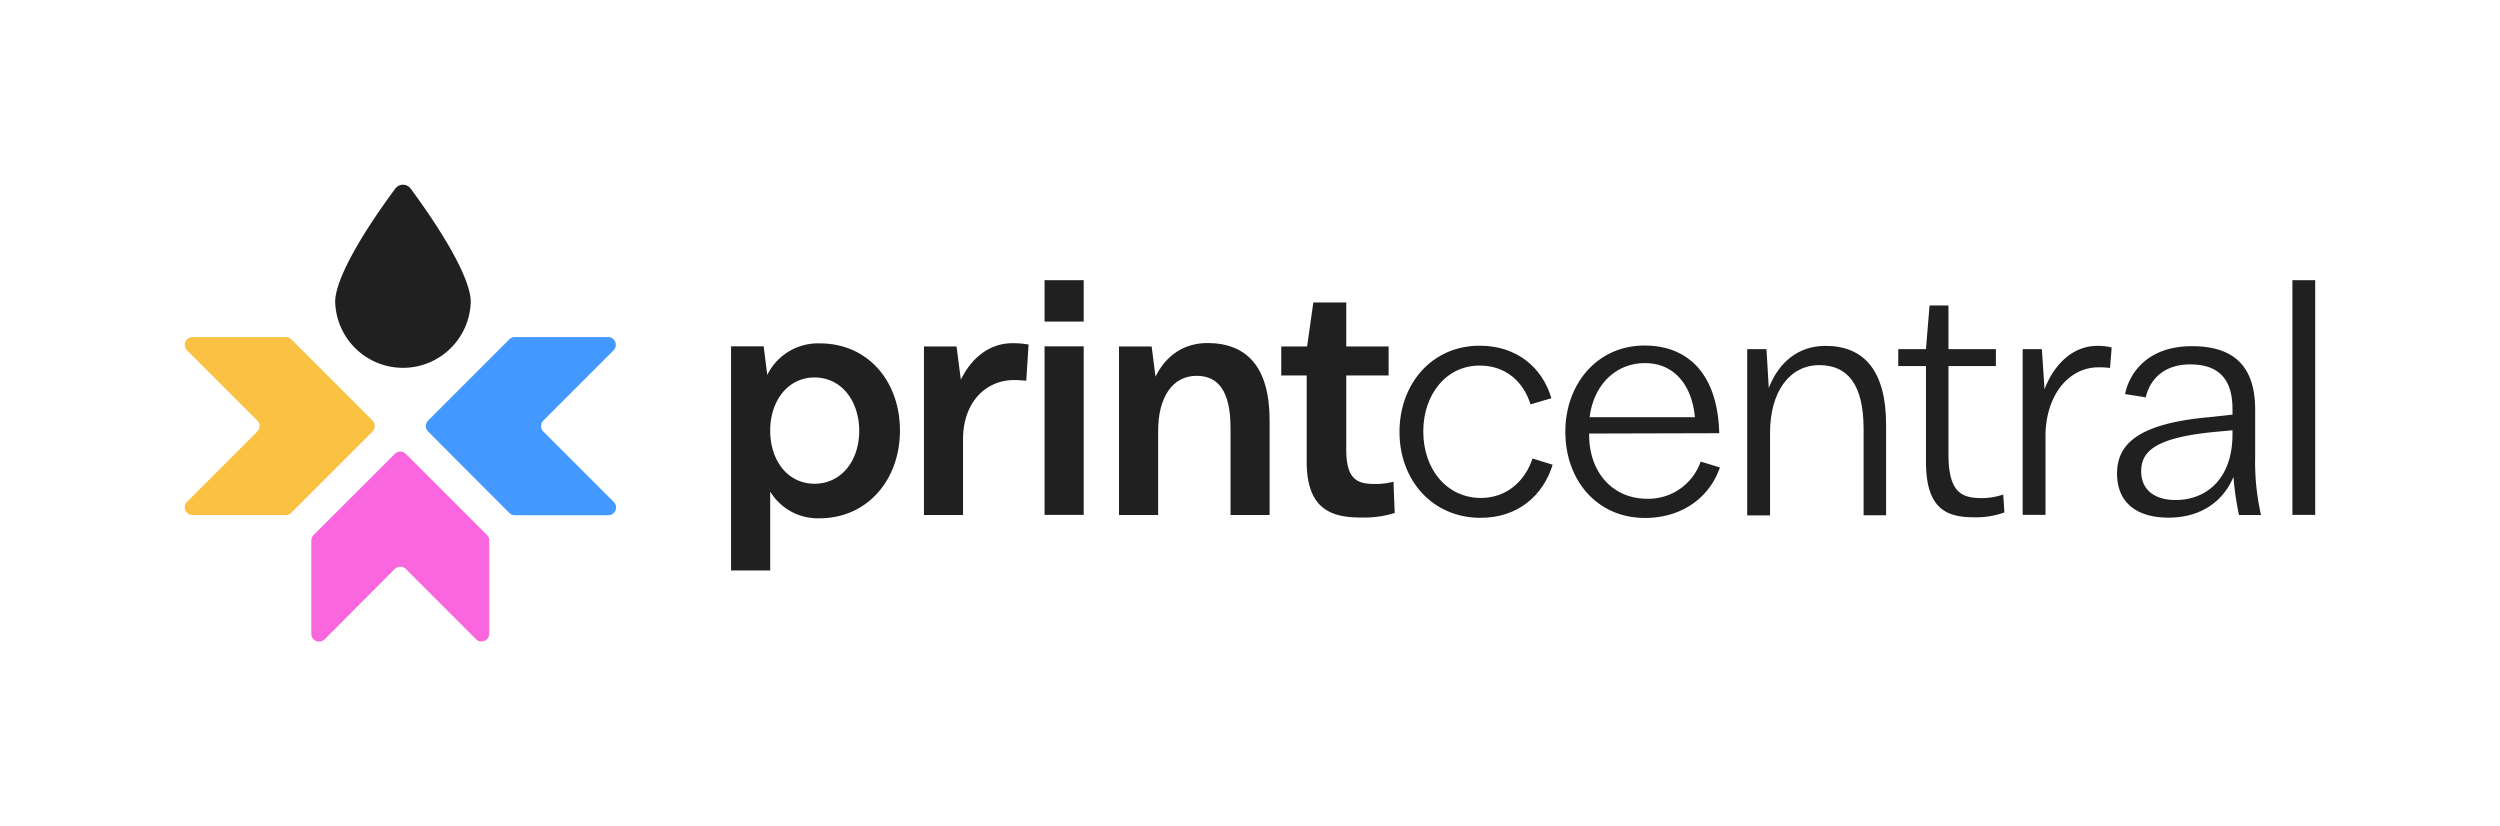
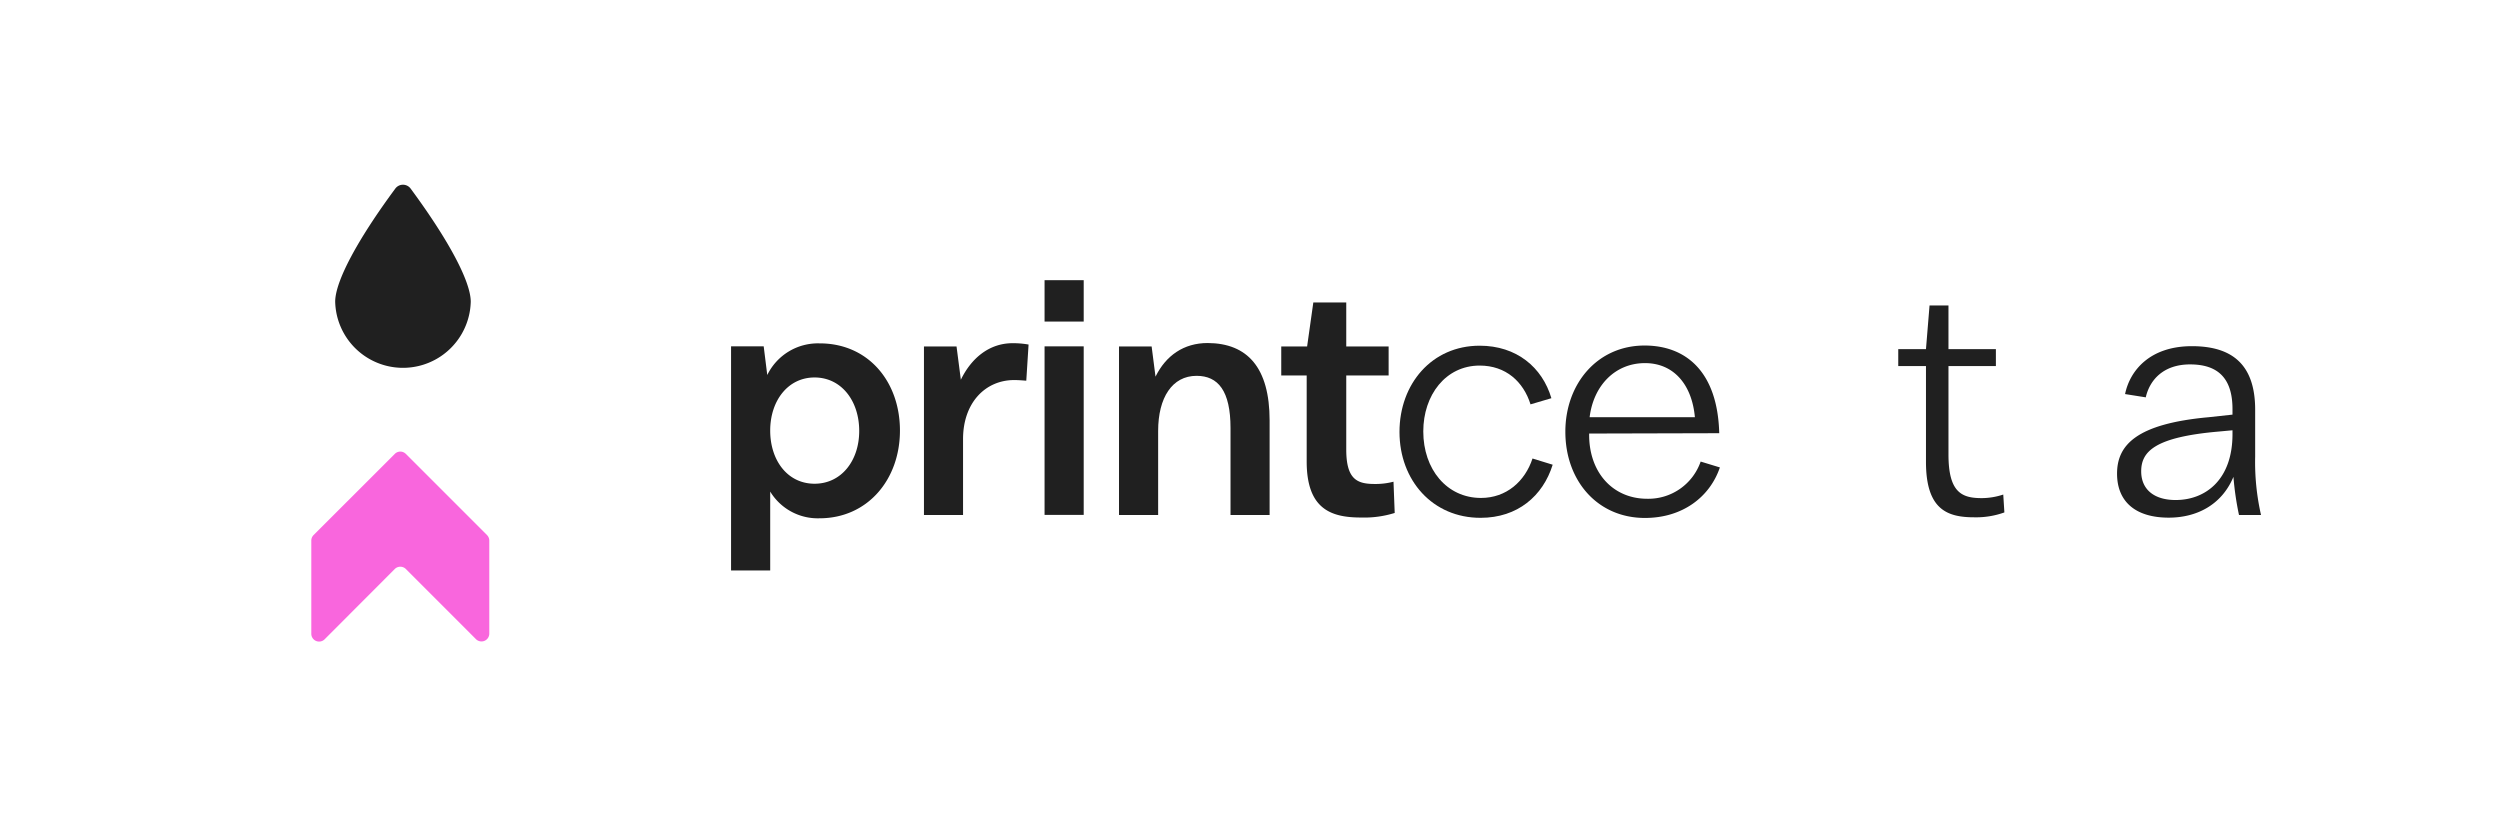
<svg xmlns="http://www.w3.org/2000/svg" id="f1366a7f-9cb8-4713-a465-f5489c3887c0" data-name="Camada 1" viewBox="0 0 579.98 191.71">
  <defs>
    <style>.b079bb10-2bb1-48c8-8a16-994c7463380b{fill:#fac143;}.b655d5af-ce78-4119-bfc6-91c0ab3d58c0{fill:#f966dd;}.ac3937b7-0b95-413d-ba74-babf5d583b6c{fill:#4399ff;}.fbdd2aa8-1264-4c04-ab67-da56cb913930{fill:#202020;}</style>
  </defs>
-   <path class="b079bb10-2bb1-48c8-8a16-994c7463380b" d="M43.4,81.29,59.68,97.56a1.82,1.82,0,0,1,0,2.56L43.4,116.4a1.81,1.81,0,0,0,1.29,3.09H66.3a1.81,1.81,0,0,0,1.28-.53l18.83-18.84a1.8,1.8,0,0,0,0-2.56L67.58,78.73a1.81,1.81,0,0,0-1.28-.53H44.69A1.81,1.81,0,0,0,43.4,81.29Z" />
  <path class="b655d5af-ce78-4119-bfc6-91c0ab3d58c0" d="M75.31,148.31,91.59,132a1.82,1.82,0,0,1,2.56,0l16.27,16.28a1.81,1.81,0,0,0,3.09-1.28V125.41a1.81,1.81,0,0,0-.53-1.28L94.15,105.3a1.8,1.8,0,0,0-2.56,0L72.75,124.13a1.81,1.81,0,0,0-.53,1.28V147A1.81,1.81,0,0,0,75.31,148.31Z" />
-   <path class="ac3937b7-0b95-413d-ba74-babf5d583b6c" d="M142.34,116.39l-16.28-16.27a1.82,1.82,0,0,1,0-2.56l16.28-16.28a1.81,1.81,0,0,0-1.28-3.09H119.44a1.81,1.81,0,0,0-1.28.53L99.33,97.56a1.8,1.8,0,0,0,0,2.56L118.16,119a1.81,1.81,0,0,0,1.28.53h21.62A1.81,1.81,0,0,0,142.34,116.39Z" />
  <path class="fbdd2aa8-1264-4c04-ab67-da56cb913930" d="M109.21,70a15.73,15.73,0,0,1-31.45,0c0-4.68,5.08-14.25,13.94-26.24a2.21,2.21,0,0,1,3.57,0C104.13,55.77,109.21,65.34,109.21,70Z" />
  <path class="fbdd2aa8-1264-4c04-ab67-da56cb913930" d="M208.78,99.89c0,11.35-7.49,20.35-18.68,20.35a12.9,12.9,0,0,1-11.42-6.2v18.3H169.6v-52h7.57L178,87a13.06,13.06,0,0,1,12.1-7.34C201.37,79.62,208.78,88.47,208.78,99.89Zm-9.45.08c0-7-4.16-12.4-10.36-12.4S178.68,93,178.68,99.89s4,12.33,10.29,12.33S199.33,106.78,199.33,100Z" />
  <path class="fbdd2aa8-1264-4c04-ab67-da56cb913930" d="M238.62,79.93l-.53,8.39c-.9-.07-1.89-.15-2.79-.15-6.74,0-11.88,5.3-11.88,13.69v17.62h-9.07V80.38h7.56l1,7.72c2.42-5,6.58-8.48,12-8.48A20.69,20.69,0,0,1,238.62,79.93Z" />
  <path class="fbdd2aa8-1264-4c04-ab67-da56cb913930" d="M242.33,65h9.08v9.6h-9.08Zm0,15.35h9.08v39.1h-9.08Z" />
  <path class="fbdd2aa8-1264-4c04-ab67-da56cb913930" d="M294.54,97.55v21.93h-9.07V99.29c0-8.62-2.88-12.1-7.87-12.1-5.67,0-8.92,5.07-8.92,12.78v19.51H259.6V80.38h7.57l.9,7c2.42-4.92,6.58-7.8,12.1-7.8C289.4,79.62,294.54,85.3,294.54,97.55Z" />
  <path class="fbdd2aa8-1264-4c04-ab67-da56cb913930" d="M323.56,119a23.58,23.58,0,0,1-7.79,1.06c-6.81,0-12.63-1.81-12.63-13V87.11h-5.9V80.38h6l1.44-10.21h7.64V80.38h9.83v6.73h-9.83v17.17c0,7,2.57,8,6.65,8a16.47,16.47,0,0,0,4.31-.53Z" />
  <path class="fbdd2aa8-1264-4c04-ab67-da56cb913930" d="M324.67,100.2c0-11.12,7.49-20,18.6-20,8.55,0,14.52,5,16.64,12.18l-4.84,1.43c-1.66-5.29-5.75-9-11.8-9-7.86,0-13.08,6.81-13.08,15.28,0,8.77,5.45,15.43,13.39,15.43,5.9,0,10.21-3.86,11.95-9.15l4.68,1.44c-2.26,7.26-8.16,12.32-16.71,12.32C332.38,120.16,324.67,111.46,324.67,100.2Z" />
  <path class="fbdd2aa8-1264-4c04-ab67-da56cb913930" d="M399,108.44c-2.34,6.88-8.69,11.72-17.39,11.72-11,0-18.46-8.62-18.46-20,0-11.12,7.42-20,18.38-20,9.46,0,16.94,5.9,17.32,20.34l-30.18.08v.3c0,8.78,5.53,14.83,13.47,14.83a12.84,12.84,0,0,0,12.4-8.63ZM368.78,96.79H393.2c-.68-7.56-4.91-12.55-11.57-12.55C374.68,84.24,369.68,89.46,368.78,96.79Z" />
-   <path class="fbdd2aa8-1264-4c04-ab67-da56cb913930" d="M437.56,98.53v21h-5.22v-20c0-10.44-3.78-14.82-10.28-14.82-7,0-11.42,6.35-11.42,15.65v19.21h-5.3V81h4.47l.53,9c2.34-6,6.88-9.76,13.15-9.76C432.34,80.23,437.56,85.9,437.56,98.53Z" />
  <path class="fbdd2aa8-1264-4c04-ab67-da56cb913930" d="M465,118.88a19.42,19.42,0,0,1-7,1.13c-6.28,0-11.19-1.81-11.19-12.86V84.92h-6.43V81h6.43l.83-10.14h4.39V81h11v3.93h-11v20.5c0,8.84,3.1,10.13,7.71,10.13a15.93,15.93,0,0,0,5-.83Z" />
-   <path class="fbdd2aa8-1264-4c04-ab67-da56cb913930" d="M489.89,80.61l-.38,4.76a17,17,0,0,0-2.72-.15c-6.88,0-12.25,6.51-12.25,16v18.22h-5.3V81h4.46l.61,9.3c2.27-5.9,6.65-10.06,12.25-10.06A13,13,0,0,1,489.89,80.61Z" />
  <path class="fbdd2aa8-1264-4c04-ab67-da56cb913930" d="M519.43,119.48a68.57,68.57,0,0,1-1.29-8.85c-2.72,6.51-8.54,9.46-15,9.46-7.72,0-12-3.71-12-10.21,0-6.66,4.54-11.57,21.26-13.09l5.52-.6V94.9c0-7.41-3.63-10.36-9.84-10.36s-9.37,3.63-10.28,7.64L493,91.42c1.13-5.52,5.82-11.11,15.5-11.11,9.15,0,14.68,4.08,14.68,14.74v10.89a55.39,55.39,0,0,0,1.36,13.54Zm-1.51-18.75v-.91l-3.25.3c-14.75,1.29-17.93,4.61-17.93,9.23,0,4.16,2.95,6.65,8,6.65C511.64,116,517.92,111.31,517.92,100.73Z" />
-   <path class="fbdd2aa8-1264-4c04-ab67-da56cb913930" d="M531.82,65h5.29v54.45h-5.29Z" />
</svg>